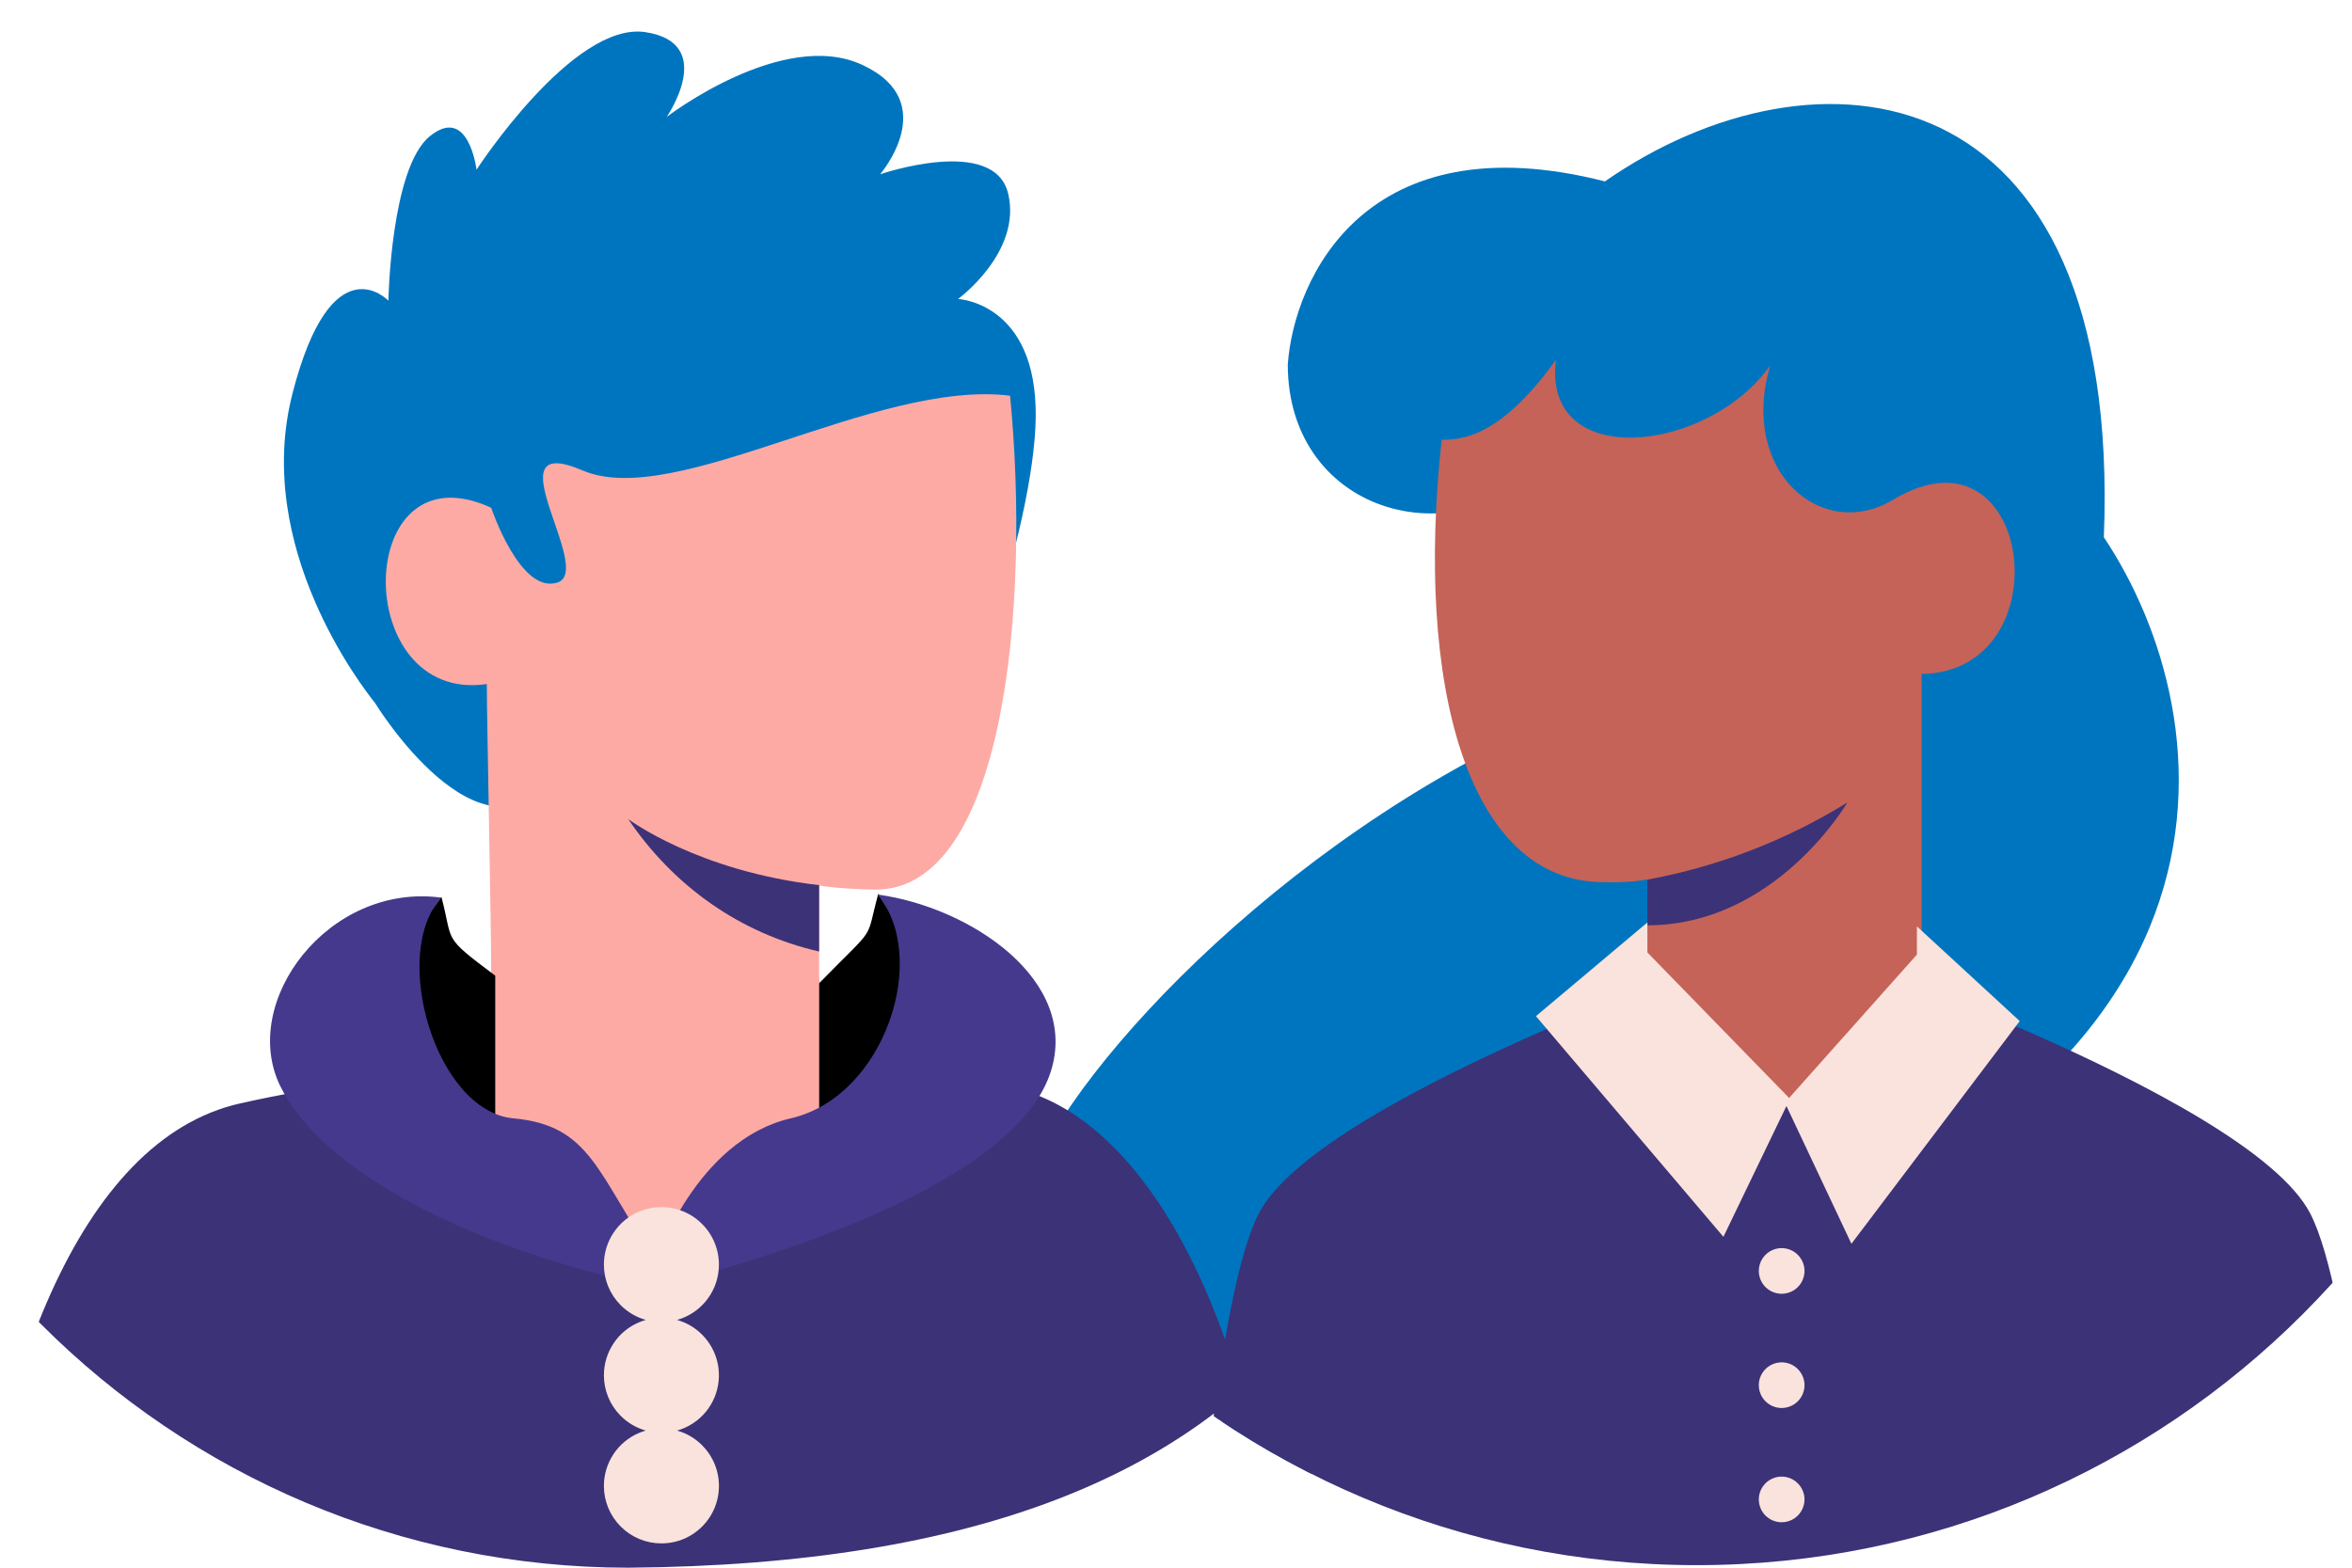
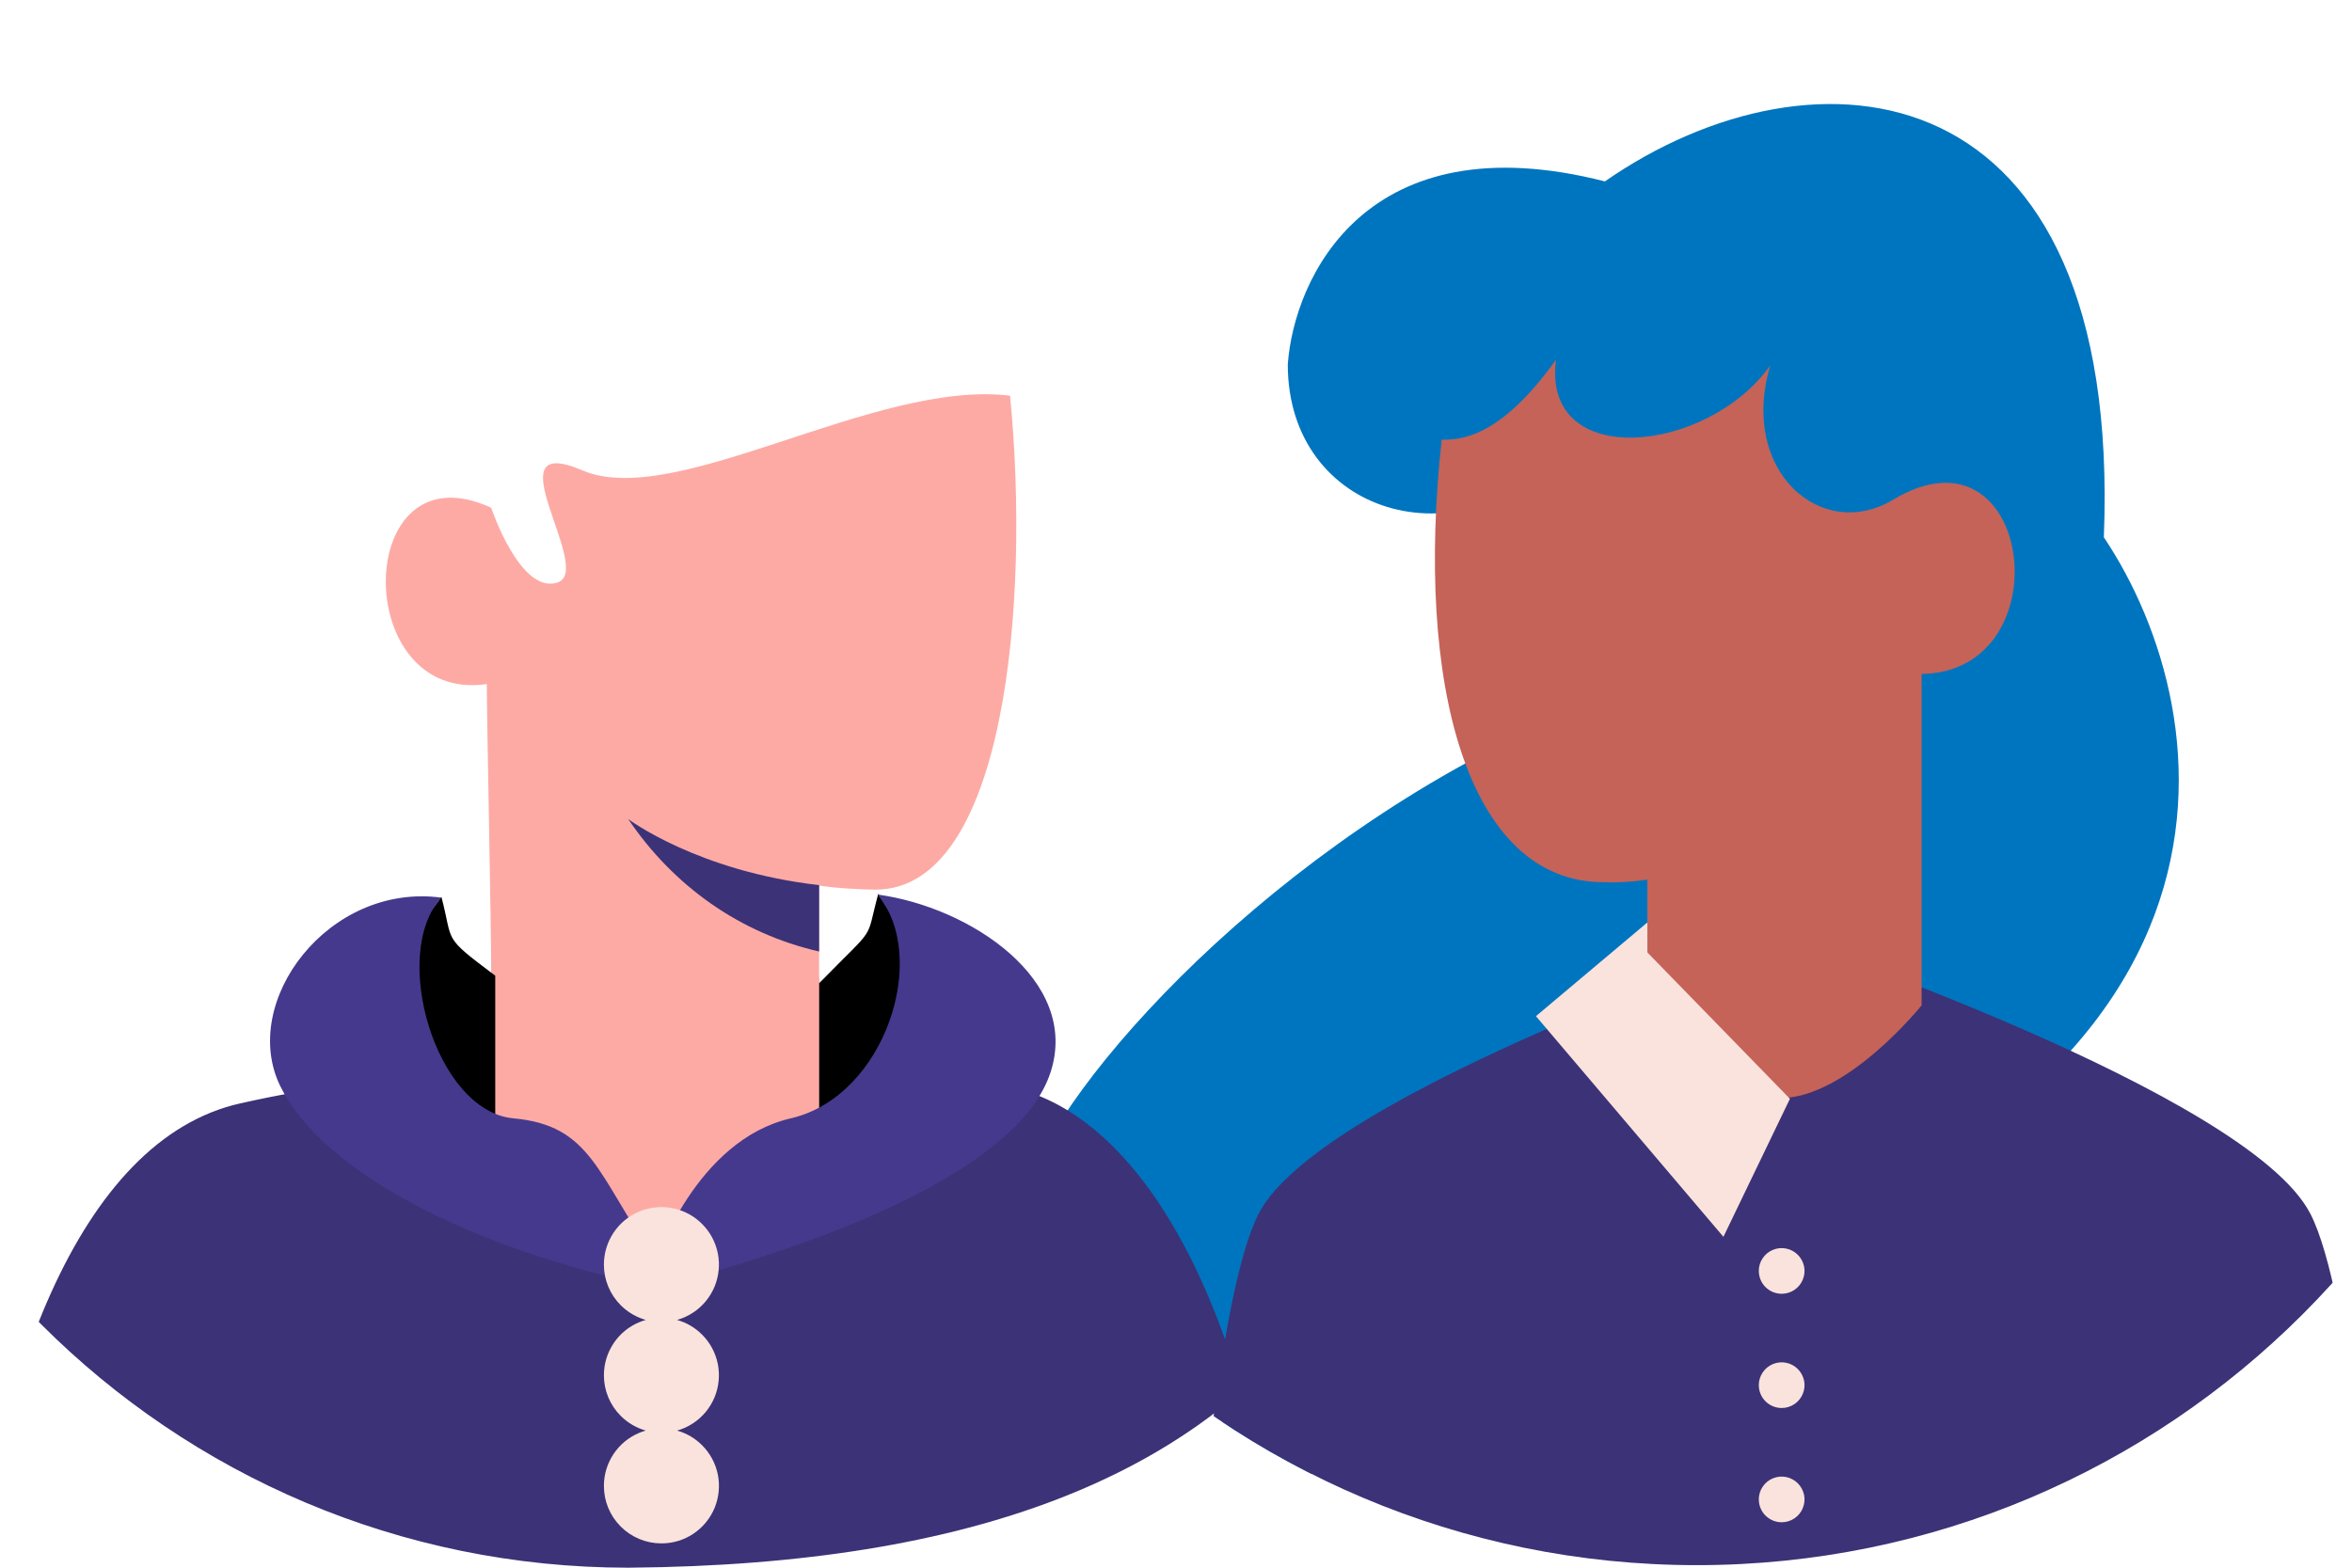
<svg xmlns="http://www.w3.org/2000/svg" id="Ebene_1" viewBox="0 0 850.39 566.93">
  <defs>
    <style>.cls-1{fill:none;}.cls-2{fill:#45398d;}.cls-3{isolation:isolate;}.cls-4{mix-blend-mode:multiply;}.cls-5{fill:#fae3dc;}.cls-6{clip-path:url(#clippath-1);}.cls-7{fill:#0075bf;}.cls-8{fill:#3c3277;}.cls-9{fill:#c56358;}.cls-10{fill:#fdaaa5;}.cls-11{clip-path:url(#clippath);}</style>
    <clipPath id="clippath">
      <path class="cls-1" d="M613.47-53.75h0c171.14,0,309.88,138.74,309.88,309.88s-138.74,309.88-309.88,309.88-309.88-138.74-309.88-309.88S442.33-53.75,613.47-53.75Z" />
    </clipPath>
    <clipPath id="clippath-1">
      <path class="cls-1" d="M227.23-33.43h0c165.79,0,300.18,134.4,300.18,300.18s-45.75,298.17-300.18,300.18c-165.78,0-300.18-134.4-300.18-300.18S61.45-33.43,227.23-33.43Z" />
    </clipPath>
  </defs>
  <g class="cls-3">
    <g id="uuid-0af181ca-0502-421a-b7b1-3a8d2817e803">
      <g id="uuid-c846c37e-a146-44e8-bcd6-76e7c8d5f211">
        <g class="cls-11">
          <path class="cls-7" d="M465.61,131.78c0,54.62,63.06,72.45,99.03,31.38l-29.45,110.01c-97.1,51.48-167.36,138.08-165.68,167.5l96.1,97.45,114.66-68.03c246.82-67.66,223.1-212.05,180.4-275.79,6.73-170.62-104.6-181.42-180.4-128.7-86.33-22.06-112.41,34.93-114.66,66.19h0Z" />
          <path class="cls-8" d="M835.27,438.79c15.14,29.18,22.72,135.47,22.72,135.47h-425.57s7.58-106.29,22.72-135.47c22.72-43.77,190.07-100.04,190.07-100.04,0,0,167.33,56.27,190.05,100.04h.01Z" />
          <path class="cls-9" d="M694.79,363.54s-26.88,33.57-51.15,33.57-48.02-33.57-48.02-33.57v-45.45c-5.22.82-10.5,1.14-15.77.94-49.57,0-68.25-72.19-58.59-160.01,6.2,0,20.66,0,41.32-28.92-5.17,40.28,54.74,34.09,77.47,2.07-11.37,38.22,18.58,64.04,44.41,48.55,50.63-30.38,62.02,62.23,10.32,63.01v119.82h.01Z" />
-           <path class="cls-8" d="M595.62,318.1c25.63-4.72,50.15-14.18,72.3-27.89,0,0-25.83,44.41-72.3,44.41v-16.53h0Z" />
          <path class="cls-5" d="M647.17,397.36l-51.54-52.92v-10.85l-40.29,33.89,67.78,79.8,24.05-49.92h0Z" />
-           <path class="cls-5" d="M645.34,398.78l47.74-53.57v-10.2l37.17,34.25-60.85,80.53-24.05-51.01h-.01Z" />
          <path class="cls-5" d="M635.91,542.24c0-1.64.48-3.23,1.4-4.59.9-1.36,2.19-2.42,3.71-3.04,1.51-.63,3.16-.79,4.77-.47,1.6.32,3.08,1.11,4.22,2.26,1.16,1.16,1.94,2.63,2.28,4.23.32,1.6.15,3.26-.48,4.77-.62,1.51-1.68,2.8-3.04,3.71-1.36.91-2.96,1.39-4.59,1.39-2.19,0-4.29-.87-5.85-2.42-1.55-1.55-2.41-3.65-2.41-5.84h-.01ZM635.91,500.92c0-1.64.48-3.23,1.4-4.59.9-1.36,2.19-2.42,3.71-3.04,1.51-.63,3.16-.79,4.77-.47,1.6.32,3.08,1.11,4.22,2.26,1.16,1.16,1.94,2.63,2.28,4.23.32,1.6.15,3.26-.48,4.77-.62,1.51-1.68,2.8-3.04,3.71-1.36.91-2.96,1.39-4.59,1.39-2.19,0-4.29-.87-5.85-2.42-1.55-1.55-2.41-3.65-2.41-5.84h-.01ZM635.91,459.61c0-1.64.48-3.23,1.4-4.59.9-1.36,2.19-2.42,3.71-3.04,1.51-.63,3.16-.79,4.77-.47,1.6.32,3.08,1.11,4.22,2.26,1.16,1.16,1.94,2.63,2.28,4.23.32,1.6.15,3.26-.48,4.77-.62,1.51-1.68,2.8-3.04,3.71s-2.96,1.39-4.59,1.39c-2.19,0-4.29-.87-5.85-2.42-1.55-1.55-2.41-3.65-2.41-5.84h-.01Z" />
        </g>
        <g class="cls-6">
-           <path class="cls-7" d="M105.71,142.48c-14.2,55.4,25.47,106.23,29.85,111.69,0,0,38.16,62.45,65.42,26.37,61.35,35.83,44.38-78.98,113.65-95.93,7.91,22.29,17.81,54.48,18.37,93.89,11.3-3.09,41.16-86.91,41.48-128,.31-41.09-28.08-42.38-28.08-42.38,0,0,23.15-16.92,18.11-38.1-5.04-21.18-46.29-7-46.29-7,0,0,22.48-26.09-6.38-39.53-28.85-13.44-70.78,18.79-70.78,18.79,0,0,18.45-26.7-7.73-30.66-26.17-3.96-61.04,49.75-61.04,49.75,0,0-2.82-23.57-16.91-12.09-14.09,11.48-14.96,59.45-14.96,59.45,0,0-20.51-21.66-34.72,33.74h.01Z" />
          <path class="cls-10" d="M176.01,247.38c0,12.01,1.59,86.84,1.59,104.85,0,20.01-25.54,35.52-25.54,35.52,0,0,59.74,71.72,85.56,72.04,25.84.32,88.54-72.04,88.54-72.04,0,0-30.01-15.51-30.01-35.52v-32.02c5.04.95,15.22,1.46,20.34,1.52,46.81,0,56.07-103.31,48.71-178.63-48.71-6.01-120.97,41.42-154.59,27.02-33.62-14.41,4.51,36.02-9,40.52s-24.02-27.02-24.02-27.02c-50.03-23.01-51.03,71.04-1.58,63.75h0Z" />
          <path class="cls-8" d="M198.4,427.09l40.72,35.7,34.55-35.7c21.22-27.67,41.9-35.58,82.92-34.79,41.04.79,96.05,53.99,110.67,213.08H-13.04c8.9-105.15,41.61-193.31,99.91-206.36s71.06-6.66,111.52,28.07h.01Z" />
          <path d="M179.06,403.5c-54.05-34.14-45.34-44.19-19.47-79.16,4.48,16.88,0,13.88,19.47,28.5v50.66Z" />
          <path d="M296.18,405.09c57.85-32.27,45.42-43.11,21.37-81.88-4.88,18.01,0,10.51-21.37,32.35v49.53Z" />
          <path class="cls-2" d="M185.64,404.43c-28.19-2.57-44.7-59.68-26.04-79.81-40.79-5.51-73.23,37.64-58.24,68.21,15.01,30.57,68.3,58.85,135.85,72.74,69.25-17.77,131.89-44.72,142.64-77.83,10.76-33.11-28.93-59.72-62.6-64.25,18.95,22.36,2.95,73.02-31.35,80.94-34.31,7.93-48.69,51.51-48.69,51.51-21.43-31.39-23.36-48.94-51.57-51.51h0Z" />
          <path class="cls-5" d="M232.64,537.34c0-1.29.39-2.54,1.1-3.61s1.72-1.9,2.91-2.39,2.5-.62,3.77-.37c1.26.25,2.42.87,3.32,1.78.92.91,1.53,2.07,1.79,3.33.24,1.26.11,2.57-.37,3.76-.5,1.19-1.32,2.2-2.4,2.92-1.06.71-2.32,1.09-3.61,1.09-1.72,0-3.38-.68-4.61-1.9-1.21-1.22-1.9-2.87-1.9-4.6h0ZM232.64,497.32c0-1.29.39-2.54,1.1-3.61s1.72-1.9,2.91-2.39,2.5-.62,3.77-.37c1.26.25,2.42.87,3.32,1.78.92.91,1.53,2.07,1.79,3.33.24,1.26.11,2.57-.37,3.76-.5,1.19-1.32,2.2-2.4,2.92-1.06.71-2.32,1.09-3.61,1.09-1.72,0-3.38-.68-4.61-1.9-1.21-1.22-1.9-2.87-1.9-4.6h0ZM232.64,457.29c0-1.29.39-2.54,1.1-3.61.71-1.07,1.72-1.9,2.91-2.39,1.19-.49,2.5-.62,3.77-.37,1.26.25,2.42.87,3.32,1.78.92.91,1.53,2.07,1.79,3.33.24,1.26.11,2.57-.37,3.76-.5,1.19-1.32,2.2-2.4,2.92-1.06.71-2.32,1.09-3.61,1.09-1.72,0-3.38-.68-4.61-1.9-1.21-1.22-1.9-2.87-1.9-4.6h0Z" />
          <path class="cls-5" d="M239.15,558.14c-5.53,0-10.74-2.15-14.67-6.04l-.09-.09c-3.9-3.93-6.04-9.14-6.04-14.66h0c0-4.11,1.2-8.08,3.48-11.52,2.3-3.46,5.54-6.12,9.38-7.7.74-.31,1.5-.57,2.27-.79-3.36-.95-6.45-2.74-9-5.26l-.08-.08c-3.9-3.93-6.05-9.14-6.05-14.66h0c0-4.11,1.2-8.08,3.48-11.52,2.29-3.46,5.54-6.12,9.38-7.7.75-.31,1.51-.57,2.29-.79-3.37-.95-6.47-2.74-9.02-5.27l-.08-.08c-3.9-3.93-6.05-9.14-6.05-14.66h0c0-4.11,1.2-8.08,3.48-11.52,2.29-3.46,5.54-6.12,9.38-7.7,3.8-1.56,7.94-1.97,11.97-1.18,4.08.81,7.76,2.78,10.66,5.7,2.89,2.88,4.85,6.52,5.68,10.55l.04.21c.76,3.96.36,8.03-1.15,11.78l-.08.19c-1.6,3.8-4.24,7-7.65,9.27-1.82,1.22-3.8,2.13-5.89,2.71,3.44.97,6.53,2.78,9.05,5.31,2.88,2.88,4.85,6.52,5.68,10.54l.04.21c.75,3.96.36,8.03-1.15,11.78l-.08.19c-1.59,3.79-4.24,7-7.64,9.27-1.81,1.21-3.8,2.13-5.88,2.71,3.43.97,6.52,2.78,9.04,5.31,2.88,2.88,4.85,6.52,5.68,10.54l.04.21c.76,3.96.36,8.03-1.15,11.78l-.08.19c-1.59,3.8-4.24,7-7.65,9.28-3.4,2.28-7.4,3.49-11.53,3.49Z" />
          <g class="cls-4">
            <path class="cls-8" d="M296.17,320.09c-44.02-5-69.04-23.9-69.04-23.9,16.42,24.3,40.46,41.35,69.04,47.91v-24.01Z" />
          </g>
        </g>
      </g>
    </g>
  </g>
</svg>